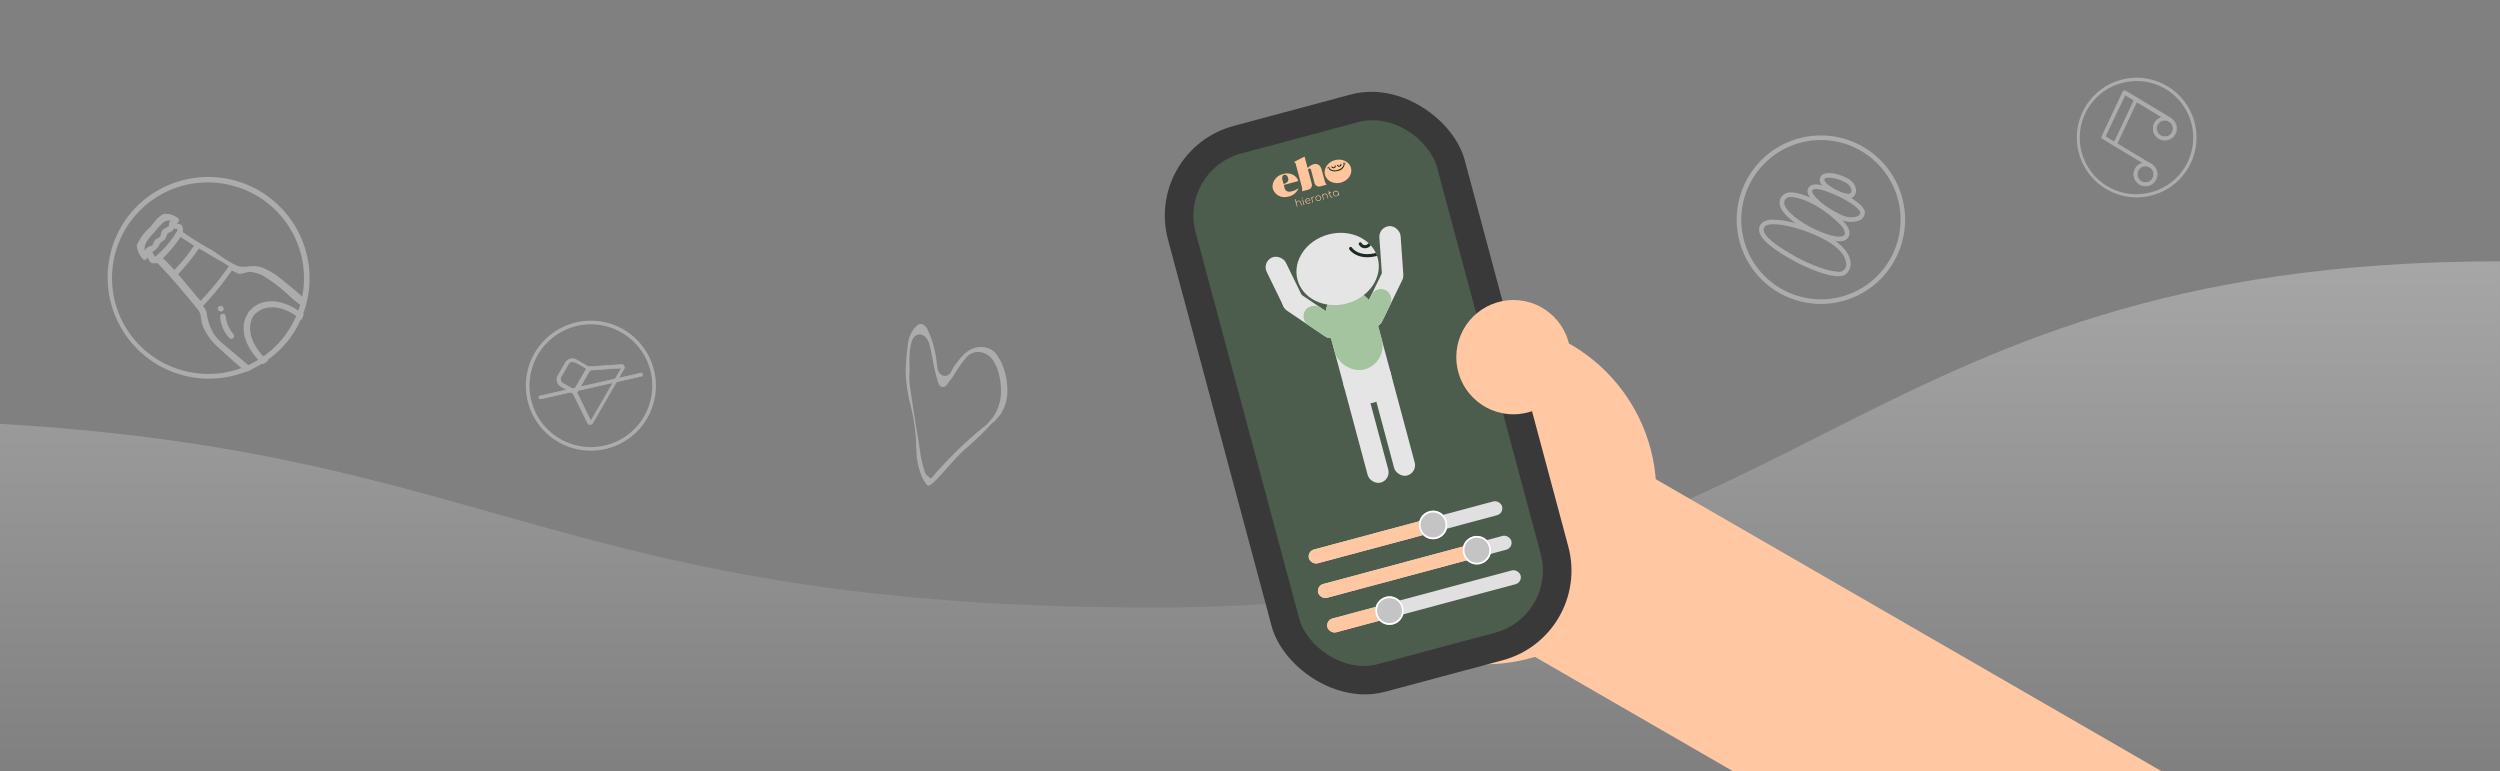
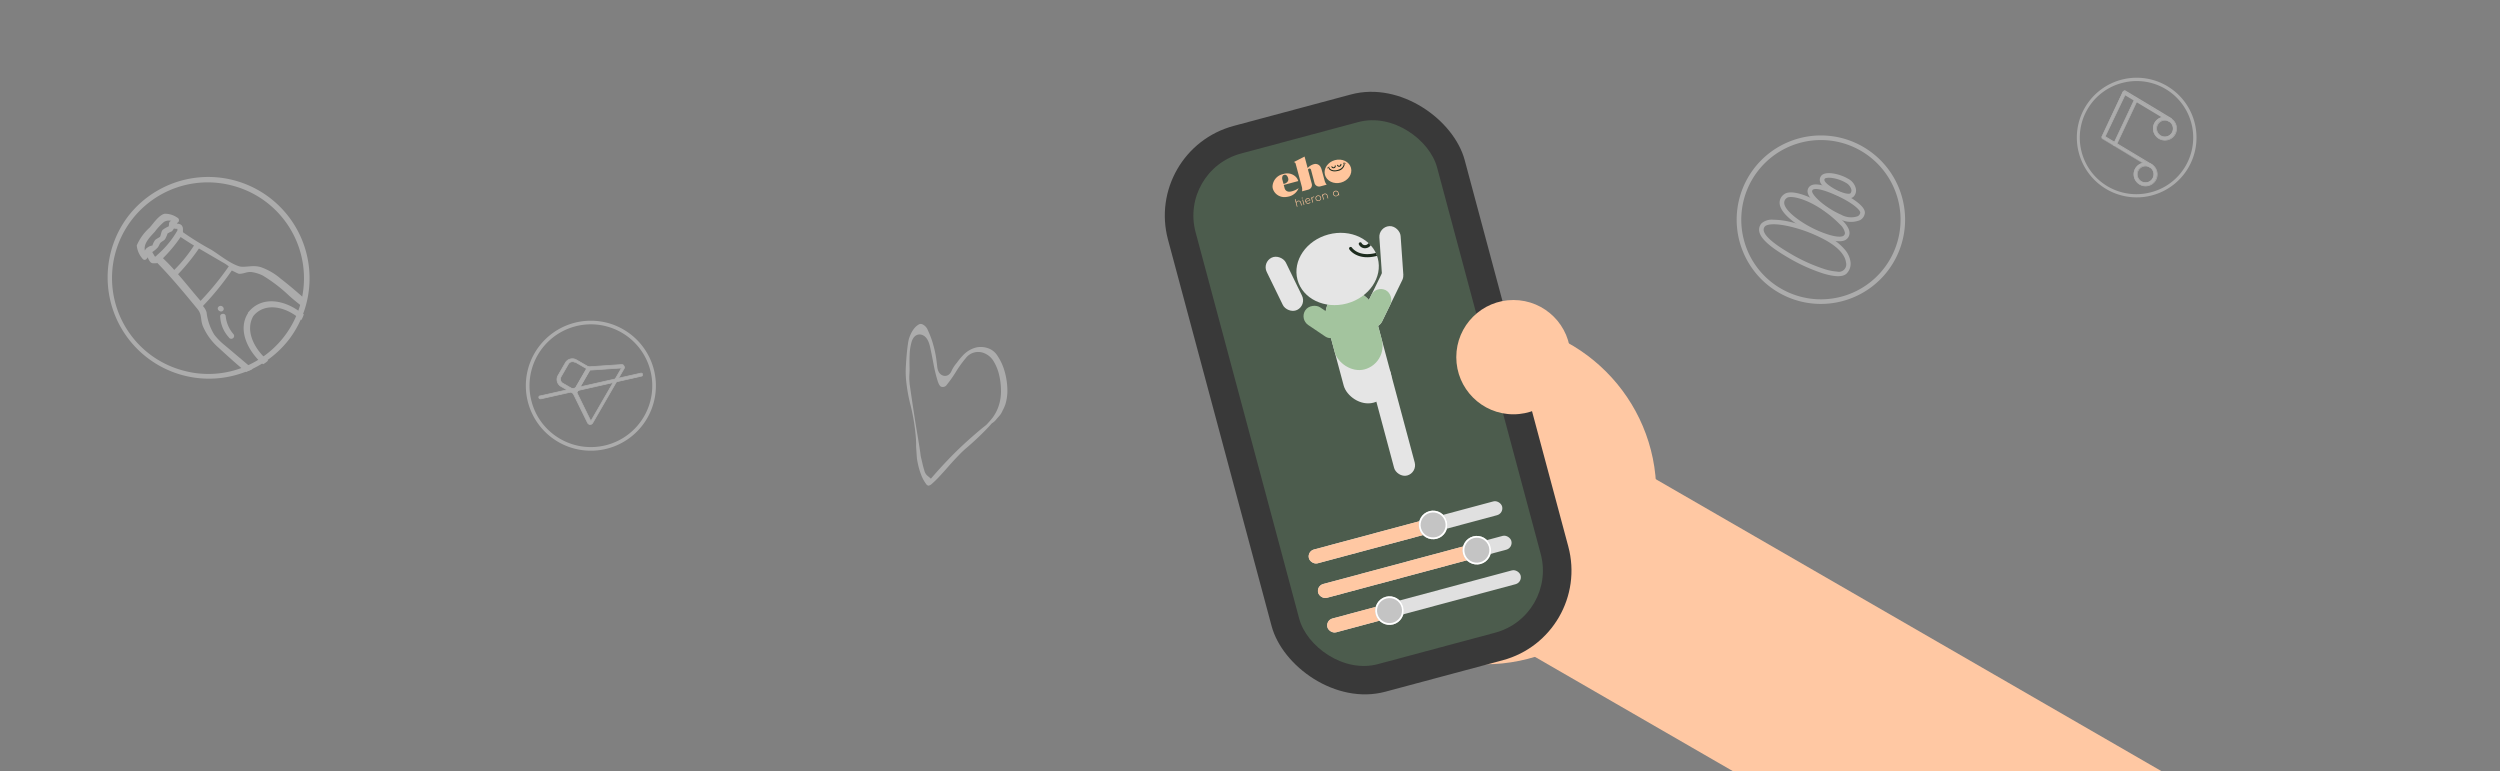
<svg xmlns="http://www.w3.org/2000/svg" width="350" height="108" viewBox="0 0 350 108">
  <rect x="0" y="0" width="350" height="108" fill="#808080" stroke="none" />
  <defs>
    <linearGradient id="linear-gradient" x1="0.5" x2="0.5" y2="1" gradientUnits="objectBoundingBox">
      <stop offset="0" stop-color="#fff" stop-opacity="0.302" />
      <stop offset="1" stop-color="#fff" stop-opacity="0" />
    </linearGradient>
    <clipPath id="clip-path">
      <rect id="Rectangle_293" data-name="Rectangle 293" width="350" height="108" transform="translate(39 738)" fill="none" stroke="#707070" stroke-width="1" />
    </clipPath>
  </defs>
  <g id="Group_450" data-name="Group 450" transform="translate(-39 -738)">
-     <path id="Path_653" data-name="Path 653" d="M350,610.419v71.413H0V633.176c69.472,3.983,78.687,25.718,161.7,25.718C253.053,658.894,256.777,610.419,350,610.419Z" transform="translate(38.997 164.168)" fill="url(#linear-gradient)" />
    <g id="drink-icon" transform="translate(48.789 771.76) rotate(-30)" opacity="0.345">
      <g id="Ellipse_16">
        <path id="Path_654" data-name="Path 654" d="M28.365,14.182A14,14,0,0,1,24.583,23.8l-.236.236c-.158.158-.236.315-.394.394l-.236.236c-.158.158-.394.315-.552.473s-.315.236-.473.394c-.079.079-.158.158-.236.158-.158.158-.394.236-.552.394a14.729,14.729,0,0,1-6.3,2.206h-.079a2.956,2.956,0,0,0-.788.079H13.158a2.181,2.181,0,0,1-.709-.079h-.315a13.873,13.873,0,0,1-6.54-2.758A14.63,14.63,0,0,1,3.309,23.4,14.646,14.646,0,0,1,0,14.182a14.183,14.183,0,0,1,28.365,0Z" fill="none" />
        <path id="Ellipse_67" data-name="Ellipse 67" d="M13.683-.5A14.186,14.186,0,0,1,19.2,26.75,14.186,14.186,0,0,1,8.162.615,14.094,14.094,0,0,1,13.683-.5Zm0,27.577A13.395,13.395,0,0,0,23.154,4.211,13.395,13.395,0,1,0,4.211,23.154,13.307,13.307,0,0,0,13.683,27.077Z" transform="translate(0.5 0.5)" fill="#fff" />
      </g>
      <g id="Group_433" data-name="Group 433" transform="translate(7.52 3.257)">
        <path id="Path_655" data-name="Path 655" d="M26.45,24.278c-.473-1.418-.946-2.758-1.5-4.1a8.674,8.674,0,0,0-1.576-2.758c-.788-.867-1.891-1.024-2.521-1.576-.946-.945-1.655-2.836-2.285-4.018a41.02,41.02,0,0,1-2.206-4.1c.079-.236.315-.473.315-.709.079-.394-.236-.63-.473-.788.079,0,.158-.079.315-.079a.413.413,0,0,0,.158-.63,2.953,2.953,0,0,0-1.261-1.339c-.788-.236-2.049.394-2.758.63A7.127,7.127,0,0,0,9.825,6.077a3.272,3.272,0,0,0-.236,1.97.409.409,0,0,0,.158.315.352.352,0,0,0,.394,0h0c.079,0,.079-.079.158-.079,0,.394-.079.788.158,1.024a1.722,1.722,0,0,0,.394.236.289.289,0,0,0,.236.079h0c.709,2.758,1.182,5.594,1.655,8.431.158,1.024-.394,1.418-.552,2.443a8.407,8.407,0,0,0,.394,3.7c.473,1.5.946,2.994,1.5,4.491.079.158.079.236.158.394.236,0,.473.079.709.079h.315c-.079-.158-.079-.236-.158-.394-.552-1.5-1.1-3.073-1.655-4.57a8.311,8.311,0,0,1-.473-1.891,7.627,7.627,0,0,1,.63-3.23,2.249,2.249,0,0,0,0-1.024,39.117,39.117,0,0,0,5.988-2.285l.473.709c.079.079.079.158.236.236.552.315,1.024.236,1.576.63a5.185,5.185,0,0,1,1.1,1.182,21.344,21.344,0,0,1,1.733,4.1c.236.788.552,1.576.867,2.364.079.158.079.315.158.394l.394-.394.236-.236C26.528,24.514,26.528,24.435,26.45,24.278ZM10.849,7.1c-.158,0-.236.079-.394.158.315-.945,1.5-1.261,2.521-1.576a7.96,7.96,0,0,1,1.812-.552,1.3,1.3,0,0,1,.946.394.346.346,0,0,0-.394.079c-.079.079-.158.236-.236.315L15.025,6a3.8,3.8,0,0,0-.946,0c-.315.079-.63.552-.788.63-.079.079-.63,0-.867.079a2.75,2.75,0,0,0-.709.473A1.485,1.485,0,0,0,10.849,7.1Zm.394,1.576h0V7.968a4.717,4.717,0,0,0,.946-.158c.394-.158.473-.315.709-.394.315-.079.63,0,.867-.158a4.371,4.371,0,0,0,.63-.473h.315c.158,0,.394.079.473,0,.158-.079.236-.079.315-.158.158.079.236.236.394.236h0v.079c0,.079-.079.079-.079.158h0a13.158,13.158,0,0,1-4.255,1.576C11.4,8.756,11.322,8.756,11.243,8.677Zm.867.788a20.031,20.031,0,0,0,3.624-1.339c.315.63.63,1.261,1.024,1.97a19.98,19.98,0,0,1-4.1,1.576A22.564,22.564,0,0,0,12.11,9.465Zm1.576,7.8c-.315-1.576-.552-3.23-.867-4.806A28.86,28.86,0,0,0,17.152,10.8l1.891,3.309a5.246,5.246,0,0,1,.473.945A40.209,40.209,0,0,1,13.685,17.265Z" transform="translate(-9.544 -4.134)" fill="#fff" />
        <path id="Path_656" data-name="Path 656" d="M26.852,30.423c-1.1-2.679-3.546-4.806-6.382-3.7a.077.077,0,0,0-.079.079h0c-2.285,1.182-2.679,4.176-1.891,6.855.079.158.079.236.158.394a2.956,2.956,0,0,0,.788-.079h.079c-.079-.158-.079-.236-.158-.394-.709-2.285-.473-4.964,1.5-6.067,2.364-.867,4.491,1.1,5.358,3.467.079.158.079.236.158.394.079-.079.158-.079.236-.158a2.089,2.089,0,0,0,.473-.394A.72.72,0,0,1,26.852,30.423Z" transform="translate(-11.365 -8.861)" fill="#fff" />
        <path id="Path_657" data-name="Path 657" d="M16.659,27.931a4.459,4.459,0,0,1,.315-2.679c.236-.473-.552-.788-.709-.315a4.618,4.618,0,0,0-.394,3.073A.4.4,0,1,0,16.659,27.931Z" transform="translate(-10.863 -8.496)" fill="#fff" />
        <path id="Path_658" data-name="Path 658" d="M17.252,24.082c.473-.158.236-.945-.315-.788C16.464,23.452,16.779,24.24,17.252,24.082Z" transform="translate(-11.063 -8.193)" fill="#fff" />
      </g>
    </g>
    <g id="mute-icon" transform="translate(118.395 779.573) rotate(30)" opacity="0.345">
      <g id="Ellipse_16-2" data-name="Ellipse_16">
        <path id="Path_664" data-name="Path 664" d="M18.194,9.1a8.981,8.981,0,0,1-2.426,6.166l-.152.152c-.1.1-.152.2-.253.253l-.152.152c-.1.1-.253.2-.354.3s-.2.152-.3.253c-.051.051-.1.1-.152.1-.1.1-.253.152-.354.253a9.448,9.448,0,0,1-4.043,1.415H9.956a1.9,1.9,0,0,0-.505.051H8.44a1.4,1.4,0,0,1-.455-.051h-.2a8.9,8.9,0,0,1-4.195-1.769A9.384,9.384,0,0,1,2.123,15.01,9.4,9.4,0,0,1,0,9.1a9.1,9.1,0,0,1,18.194,0Z" fill="none" />
        <path id="Ellipse_69" data-name="Ellipse 69" d="M8.6-.5A9.094,9.094,0,0,1,15.03,15.03,9.1,9.1,0,1,1,5.056.215,9.041,9.041,0,0,1,8.6-.5Zm0,17.689A8.592,8.592,0,0,0,14.673,2.522,8.592,8.592,0,1,0,2.522,14.673,8.536,8.536,0,0,0,8.6,17.189Z" transform="translate(0.5 0.5)" fill="#fff" />
      </g>
      <g id="Group_437" data-name="Group 437" transform="translate(3.513 3.967)">
        <g id="Group_434" data-name="Group 434" transform="translate(0.834 2.957)">
          <path id="Path_665" data-name="Path 665" d="M11.935,18.1H9.812A1.122,1.122,0,0,1,8.7,16.984V14.912A1.122,1.122,0,0,1,9.812,13.8h2.123a.217.217,0,0,1,.2.2v3.892C12.187,17.995,12.086,18.1,11.935,18.1ZM9.812,14.2a.669.669,0,0,0-.657.657v2.072a.669.669,0,0,0,.657.657h1.921V14.154H9.812Z" transform="translate(-8.649 -13.749)" fill="#fff" />
          <path id="Path_665_-_Outline" data-name="Path 665 - Outline" d="M11.885,18.1H9.762A1.178,1.178,0,0,1,8.6,16.935V14.862A1.178,1.178,0,0,1,9.762,13.7h2.123a.266.266,0,0,1,.253.253v3.881a.163.163,0,0,1-.012.15A.279.279,0,0,1,11.885,18.1ZM9.762,13.8A1.076,1.076,0,0,0,8.7,14.862v2.072A1.076,1.076,0,0,0,9.762,18h2.123a.182.182,0,0,0,.155-.065.062.062,0,0,0,0-.064l-.005-.011v-3.9a.167.167,0,0,0-.152-.152Zm1.971,3.791H9.762a.717.717,0,0,1-.708-.708V14.812a.718.718,0,0,1,.657-.706v-.052h2.022ZM9.762,14.205a.622.622,0,0,0-.606.606v2.072a.622.622,0,0,0,.606.606h1.87V14.155H9.813v.051Z" transform="translate(-8.6 -13.7)" fill="#fff" />
        </g>
        <g id="Group_435" data-name="Group 435" transform="translate(3.816 0.303)">
          <path id="Path_666" data-name="Path 666" d="M18.795,18.127a.456.456,0,0,1-.253-.051L14.7,15.5a.263.263,0,0,1-.1-.2V11.406a.383.383,0,0,1,.1-.2l3.841-2.578a.306.306,0,0,1,.4,0,.338.338,0,0,1,.2.354v8.743a.425.425,0,0,1-.2.354A.221.221,0,0,1,18.795,18.127Zm-3.689-2.982,3.689,2.476V9.03l-3.689,2.476v3.639Z" transform="translate(-14.549 -8.499)" fill="#fff" />
          <path id="Path_666_-_Outline" data-name="Path 666 - Outline" d="M18.745,18.128a.506.506,0,0,1-.275-.056l-.006,0-3.849-2.584a.313.313,0,0,1-.116-.238V11.356a.428.428,0,0,1,.116-.238l.008-.006,3.841-2.578a.457.457,0,0,1,.249-.084.3.3,0,0,1,.21.082.383.383,0,0,1,.226.4v8.743a.476.476,0,0,1-.224.4A.278.278,0,0,1,18.745,18.128Zm-.227-.145a.407.407,0,0,0,.227.044.175.175,0,0,0,.116-.036l.005-.005.007,0a.376.376,0,0,0,.174-.309V8.93a.3.3,0,0,0-.168-.306l-.011,0-.008-.008a.2.2,0,0,0-.147-.061.357.357,0,0,0-.193.067l-3.837,2.575a.342.342,0,0,0-.083.163v3.892a.21.21,0,0,0,.083.163Zm.278-.316-3.791-2.544V11.43L18.8,8.886Zm-3.689-2.6,3.588,2.409v-8.4l-3.588,2.409Z" transform="translate(-14.5 -8.45)" fill="#fff" />
        </g>
        <g id="Group_436" data-name="Group 436">
          <path id="Path_667" data-name="Path 667" d="M7.277,18.184a.186.186,0,0,1-.152-.051c-.1-.1-.1-.253,0-.3l10.613-9.8c.1-.1.253-.1.3,0,.1.1.1.253,0,.3l-10.613,9.8C7.379,18.134,7.328,18.184,7.277,18.184Z" transform="translate(-6.999 -7.899)" fill="#fff" />
          <path id="Path_667_-_Outline" data-name="Path 667 - Outline" d="M7.228,18.185a.234.234,0,0,1-.187-.065.289.289,0,0,1-.088-.243.186.186,0,0,1,.094-.137l10.609-9.8a.3.3,0,0,1,.2-.089.193.193,0,0,1,.174.1.288.288,0,0,1,.082.238.186.186,0,0,1-.094.137L7.4,18.135H7.38a.153.153,0,0,0-.053.02A.221.221,0,0,1,7.228,18.185ZM17.86,7.951a.2.2,0,0,0-.135.061L7.105,17.823l-.006,0a.087.087,0,0,0-.046.067.187.187,0,0,0,.059.156.138.138,0,0,0,.116.036.153.153,0,0,0,.053-.02.271.271,0,0,1,.077-.029l10.606-9.8.006,0a.087.087,0,0,0,.046-.067.187.187,0,0,0-.059-.156l-.006-.006,0-.007A.093.093,0,0,0,17.86,7.951Z" transform="translate(-6.95 -7.85)" fill="#fff" />
        </g>
      </g>
    </g>
    <g id="relax-icon" transform="translate(289.613 752.65) rotate(30)" opacity="0.345">
      <g id="Ellipse_51" transform="translate(0 0)">
        <ellipse id="Ellipse_70" data-name="Ellipse 70" cx="11.603" cy="11.603" rx="11.603" ry="11.603" transform="translate(0.188 0.188)" fill="none" />
        <path id="Ellipse_71" data-name="Ellipse 71" d="M11.291-.5a11.794,11.794,0,0,1,4.59,22.655A11.794,11.794,0,0,1,6.7.427,11.718,11.718,0,0,1,11.291-.5Zm0,22.939A11.148,11.148,0,0,0,19.174,3.408,11.148,11.148,0,1,0,3.408,19.174,11.075,11.075,0,0,0,11.291,22.439Z" transform="translate(0.5 0.5)" fill="#fff" />
      </g>
      <g id="Group_438" data-name="Group 438" transform="translate(4.82 4.922)">
        <path id="Path_668" data-name="Path 668" d="M27.267,50a8.019,8.019,0,0,1,2.793.43,3.367,3.367,0,0,1,1.56,1.086,1.942,1.942,0,0,1,.347,1.717c-.2.68-1.162,1.225-2.857,1.619a24.046,24.046,0,0,1-5.169.527c-3.108,0-4.862-.37-5.521-1.165a1.315,1.315,0,0,1-.277-1.132l0-.011A2.2,2.2,0,0,1,19.3,51.83a10.764,10.764,0,0,1,2.234-.934A20.571,20.571,0,0,1,27.267,50Zm-3.326,4.737a23.381,23.381,0,0,0,5.023-.511,7.574,7.574,0,0,0,1.708-.576,1.034,1.034,0,0,0,.433-1.749c-.351-.47-1.316-1.258-3.838-1.258a19.891,19.891,0,0,0-5.547.867c-2.025.626-2.852,1.3-2.947,1.7a.68.68,0,0,0,.141.6C19.428,54.423,21.119,54.737,23.941,54.737Z" transform="translate(-18.115 -41.617)" fill="#fff" />
        <path id="Path_669" data-name="Path 669" d="M25.342,41.106a14.4,14.4,0,0,1-1.71-.1c-1.682-.2-2.736-.659-3.134-1.357a1.458,1.458,0,0,1-.024-1.352c.429-1,2.726-1.46,4.68-1.46a13.779,13.779,0,0,1,1.64.1c2.521.3,3.845.756,4.292,1.469a1.107,1.107,0,0,1,.1.977c-.182.545-.907.984-2.155,1.3A15.686,15.686,0,0,1,25.342,41.106Zm-.187-3.623c-2.372,0-3.9.622-4.09,1.071l0,0a.822.822,0,0,0-.007.776c.2.351.823.817,2.652,1.037a13.758,13.758,0,0,0,1.634.092,15.018,15.018,0,0,0,3.53-.4c1.136-.289,1.626-.647,1.7-.884a.463.463,0,0,0-.034-.429,2.092,2.092,0,0,0-1.188-.672,15.32,15.32,0,0,0-2.636-.5A13.134,13.134,0,0,0,25.155,37.483Z" transform="translate(-19.734 -31.959)" fill="#fff" />
        <path id="Path_670" data-name="Path 670" d="M34.84,29.889h0c-1.4,0-4.152-.283-4.52-1.355l0-.006a.916.916,0,0,1,.094-.8c.362-.566,1.392-.925,3.34-1.162a17.032,17.032,0,0,1,2-.124c1.251,0,2.81.157,3.125.9a1.309,1.309,0,0,1-.1,1.173,3.367,3.367,0,0,1-2.61,1.294A11.065,11.065,0,0,1,34.84,29.889Zm-3.912-1.561c.135.375,1.721.919,3.911.919h0a10.423,10.423,0,0,0,1.253-.071,2.836,2.836,0,0,0,2.131-.978.665.665,0,0,0,.06-.6c-.087-.205-.833-.511-2.533-.511a16.377,16.377,0,0,0-1.922.119c-2.079.253-2.711.613-2.875.871A.271.271,0,0,0,30.929,28.327Z" transform="translate(-27.033 -24.328)" fill="#fff" />
        <path id="Path_671" data-name="Path 671" d="M36.24,18.5h.086a2.085,2.085,0,0,1,1.686.684,1.26,1.26,0,0,1,.274,1.024c-.061.376-.42.668-1.068.87a6.55,6.55,0,0,1-2,.247c-1.146-.023-1.8-.2-2.126-.571a.9.9,0,0,1-.209-.72C33,19.108,34.981,18.5,36.24,18.5Zm-.868,2.184a5.864,5.864,0,0,0,1.655-.22c.452-.141.616-.3.625-.36l0-.015a.628.628,0,0,0-.143-.5,1.547,1.547,0,0,0-1.2-.443H36.24a5.273,5.273,0,0,0-1.853.368c-.6.241-.849.5-.862.6a.254.254,0,0,0,.056.22c.128.147.519.328,1.654.351Z" transform="translate(-28.95 -18.497)" fill="#fff" />
      </g>
    </g>
    <g id="sound-icon" transform="translate(326.641 760.127) rotate(-59)" opacity="0.345">
      <g id="Ellipse_16-3" data-name="Ellipse_16">
        <path id="Path_672" data-name="Path 672" d="M16.755,8.377a8.271,8.271,0,0,1-2.234,5.678l-.14.14c-.093.093-.14.186-.233.233l-.14.14c-.093.093-.233.186-.326.279s-.186.14-.279.233c-.047.047-.093.093-.14.093-.093.093-.233.14-.326.233a8.7,8.7,0,0,1-3.723,1.3H9.169a1.746,1.746,0,0,0-.465.047H7.772a1.289,1.289,0,0,1-.419-.047H7.167A8.2,8.2,0,0,1,3.3,15.079a8.642,8.642,0,0,1-1.35-1.257A8.651,8.651,0,0,1,0,8.377a8.377,8.377,0,0,1,16.755,0Z" fill="none" />
        <path id="Ellipse_72" data-name="Ellipse 72" d="M7.877-.5A8.375,8.375,0,0,1,13.8,13.8,8.377,8.377,0,1,1,4.616.158,8.325,8.325,0,0,1,7.877-.5Zm0,16.289A7.912,7.912,0,0,0,13.472,2.283,7.912,7.912,0,1,0,2.283,13.472,7.86,7.86,0,0,0,7.877,15.789Z" transform="translate(0.5 0.5)" fill="#fff" />
      </g>
      <g id="Group_447" data-name="Group 447" transform="translate(2.932 3.398)">
        <g id="Group_440" data-name="Group 440" transform="translate(0 7.028)">
          <g id="Group_439" data-name="Group 439">
            <path id="Path_673" data-name="Path 673" d="M8.029,25.658A1.619,1.619,0,0,1,6.4,24.029a1.629,1.629,0,0,1,3.258,0A1.619,1.619,0,0,1,8.029,25.658Zm0-2.792a1.164,1.164,0,1,0,1.164,1.164A1.152,1.152,0,0,0,8.029,22.865Z" transform="translate(-6.353 -22.4)" fill="#fff" />
            <path id="Path_674" data-name="Path 674" d="M7.975,22.493a1.6,1.6,0,0,1,1.582,1.582,1.569,1.569,0,0,1-1.582,1.582,1.6,1.6,0,0,1-1.582-1.582,1.569,1.569,0,0,1,1.582-1.582m0,2.792a1.21,1.21,0,1,0-1.21-1.21,1.173,1.173,0,0,0,1.21,1.21m0-2.886a1.675,1.675,0,1,0,1.675,1.675A1.731,1.731,0,0,0,7.975,22.4Zm0,2.792a1.117,1.117,0,1,1,1.117-1.117,1.133,1.133,0,0,1-1.117,1.117Z" transform="translate(-6.3 -22.4)" fill="#fff" />
          </g>
        </g>
        <g id="Group_442" data-name="Group 442" transform="translate(6.888 6.05)">
          <g id="Group_441" data-name="Group 441">
            <path id="Path_675" data-name="Path 675" d="M22.829,23.558A1.619,1.619,0,0,1,21.2,21.929a1.629,1.629,0,0,1,3.258,0A1.619,1.619,0,0,1,22.829,23.558Zm0-2.792a1.164,1.164,0,1,0,1.164,1.164A1.152,1.152,0,0,0,22.829,20.765Z" transform="translate(-21.153 -20.3)" fill="#fff" />
            <path id="Path_676" data-name="Path 676" d="M22.775,20.393a1.582,1.582,0,1,1-1.582,1.582,1.569,1.569,0,0,1,1.582-1.582m0,2.792a1.21,1.21,0,1,0-1.21-1.21,1.173,1.173,0,0,0,1.21,1.21m0-2.886a1.675,1.675,0,1,0,1.675,1.675A1.7,1.7,0,0,0,22.775,20.3Zm0,2.792a1.117,1.117,0,1,1,1.117-1.117,1.133,1.133,0,0,1-1.117,1.117Z" transform="translate(-21.1 -20.3)" fill="#fff" />
          </g>
        </g>
        <g id="Group_444" data-name="Group 444" transform="translate(2.792)">
          <g id="Group_443" data-name="Group 443">
            <path id="Path_677" data-name="Path 677" d="M12.633,16.189a.22.22,0,0,1-.233-.233V8.231A.309.309,0,0,1,12.586,8l6.888-.7c.093,0,.14,0,.14.047.047.047.093.093.093.14v7.447a.233.233,0,1,1-.465,0V7.812l-6.423.605v7.54A.213.213,0,0,1,12.633,16.189Z" transform="translate(-12.353 -7.3)" fill="#fff" />
            <path id="Path_678" data-name="Path 678" d="M19.467,7.393c.047,0,.093,0,.093.047a.171.171,0,0,1,.047.14v7.447a.186.186,0,0,1-.372,0V7.765l-6.516.605v7.586a.186.186,0,1,1-.372,0V8.231c0-.093.047-.14.14-.186l6.981-.652h0m0-.093h0L12.533,8a.261.261,0,0,0-.233.279V16a.279.279,0,0,0,.558,0V8.464l6.376-.605v7.121a.279.279,0,1,0,.558,0V7.533a.242.242,0,0,0-.093-.186.947.947,0,0,1-.233-.047Z" transform="translate(-12.3 -7.3)" fill="#fff" />
          </g>
        </g>
        <g id="Group_446" data-name="Group 446" transform="translate(2.839 1.908)">
          <g id="Group_445" data-name="Group 445">
            <path id="Path_679" data-name="Path 679" d="M12.633,12.617a.309.309,0,0,1-.233-.186.213.213,0,0,1,.186-.233l6.888-.7a.211.211,0,1,1,.047.419Z" transform="translate(-12.4 -11.453)" fill="#fff" />
            <path id="Path_680" data-name="Path 680" d="M19.521,11.493c.093,0,.14.047.186.14,0,.093-.047.186-.14.186l-6.888.7h0c-.093,0-.14-.047-.186-.14,0-.093.047-.186.14-.186l6.888-.7h0m0-.093h0l-6.888.7a.257.257,0,0,0,.047.512h0l6.888-.7a.261.261,0,0,0,.233-.279.3.3,0,0,0-.279-.233Z" transform="translate(-12.4 -11.4)" fill="#fff" />
          </g>
        </g>
      </g>
    </g>
    <path id="Subtraction_11" data-name="Subtraction 11" d="M-10894.432-3900.636a.648.648,0,0,1-.357-.169,5.189,5.189,0,0,1-.984-.98,9.933,9.933,0,0,1-.832-1.241c-.211-.376-.355-.659-.432-.838l-.02-.052c-.027-.07-.053-.137-.078-.2l-.031-.083c-.035-.092-.068-.179-.1-.262l-.207-.543a6.313,6.313,0,0,1-.219-.63c-.045-.151-.092-.293-.143-.435l-.008-.021-.012-.028,0-.012a.135.135,0,0,0-.012-.024l-.008-.023-.006-.013a.03.03,0,0,1,0-.013l-.025-.075a27.639,27.639,0,0,0-2.123-4.37,22.865,22.865,0,0,1-1.687-3.319l-.01-.026-.006-.011c-.033-.085-.062-.158-.088-.226l0-.007a11.525,11.525,0,0,1-.459-1.5v-.007c-.141-.555-.258-1.071-.371-1.624-.1-.472-.186-.936-.252-1.377a6.4,6.4,0,0,1-.084-.764,6.37,6.37,0,0,1,.061-.766,3.62,3.62,0,0,1,.234-.867,2.215,2.215,0,0,1,.443-.691.551.551,0,0,1,.447-.167,1.455,1.455,0,0,1,1.006.581,12.136,12.136,0,0,1,1.3,1.7,14.259,14.259,0,0,1,.98,1.756c.318.688.4.884.418.928l.018.042c.342.839.836,1.015,1.189,1.015.4,0,.891-.283.938-1.081a4.9,4.9,0,0,1,.35-1.166l.01-.028a10.326,10.326,0,0,1,.461-1.133,4.2,4.2,0,0,1,.684-1.041l.006,0a3.376,3.376,0,0,1,.99-.764,3.149,3.149,0,0,1,1.424-.294,2.505,2.505,0,0,1,1.6.635,7.582,7.582,0,0,1,1.58,1.772,10.029,10.029,0,0,1,1.109,2.3,6.539,6.539,0,0,1,.35,2.13,5.9,5.9,0,0,1-.125.963l0,.021-.006.03,0,.019,0,.013-.006.027c0,.017-.006.035-.008.054l-.012.052c-.006.035-.012.07-.018.1a2.754,2.754,0,0,1-.246.666l0,.009-.02.045c-.066.137-.119.255-.162.362a2.155,2.155,0,0,1-.359.618l-.07.08-.043.094c-.287.627-.611,1.265-.961,1.9-.412.748-.832,1.467-1.254,2.136a14.378,14.378,0,0,0-.865,1.5c-.328.637-.646,1.3-.969,2.019-.268.6-.535,1.17-.8,1.706a13.045,13.045,0,0,1-.668,1.215.939.939,0,0,1-.35.364A.252.252,0,0,1-10894.432-3900.636Zm-7.006-19.93c-.488,0-1.059.351-1.059,1.34a7.18,7.18,0,0,0,.26,1.817c.16.611.34,1.2.529,1.76.094.266.16.543.215.766l.006.024.014.06c.055.218.111.443.189.671.045.131.1.265.178.466l.016.035c.021.053.039.1.059.155l.008.021.02.042c1.236,2.627,2.223,4.681,2.938,6.1,1.057,2.121,1.289,2.628,1.338,2.748a3.944,3.944,0,0,0,.3.583l.119.2c.023.04.047.08.07.122l.059.1.035.061.027.046c.035.062.07.124.107.185.158.273.309.509.457.722a1.454,1.454,0,0,0,.566.571l.67.289.293-.661c.355-.793.744-1.612,1.156-2.433.447-.9.943-1.825,1.473-2.739s1.1-1.835,1.66-2.7c.182-.279.371-.559.58-.856l.039-.049.027-.059a12.661,12.661,0,0,0,.535-1.189,5.9,5.9,0,0,0,.332-2.106,6.517,6.517,0,0,0-.338-1.927,9.832,9.832,0,0,0-.863-1.949,6.581,6.581,0,0,0-1.266-1.579,2.726,2.726,0,0,0-1.818-.743,2.175,2.175,0,0,0-2.072,1.424,15.528,15.528,0,0,0-.764,2.254,17.068,17.068,0,0,1-.674,2.059.676.676,0,0,1-.7.522c-.129,0-.383-.168-.707-.639a20.11,20.11,0,0,1-1.219-2.052c-.486-.927-.844-1.588-1.158-2.144S-10900.639-3920.566-10901.437-3920.566Z" transform="translate(9446.873 7721.398) rotate(17)" fill="#fff" opacity="0.345" />
    <g id="Mask_Group_6" data-name="Mask Group 6" clip-path="url(#clip-path)">
      <g id="Group_415" data-name="Group 415" transform="translate(15.012 6)">
        <rect id="Rectangle_297" data-name="Rectangle 297" width="105" height="30" transform="translate(250.699 796.144) rotate(30)" fill="#ffc8a3" />
        <g id="Group_414" data-name="Group 414" transform="translate(3.868 9.002)">
          <circle id="Ellipse_63" data-name="Ellipse 63" cx="24" cy="24" r="24" transform="translate(204 768)" fill="#ffc8a3" />
          <g id="Group_413" data-name="Group 413" transform="matrix(0.966, -0.259, 0.259, 0.966, -166.534, 27.68)">
            <rect id="Rectangle_295" data-name="Rectangle 295" width="43" height="82" rx="13" transform="translate(149.455 781.596)" fill="#393939" />
            <rect id="Rectangle_296" data-name="Rectangle 296" width="35" height="74" rx="9" transform="translate(153.455 785.596)" fill="#4c5c4d" />
          </g>
          <circle id="Ellipse_64" data-name="Ellipse 64" cx="8" cy="8" r="8" transform="translate(224 765)" fill="#ffc8a3" />
          <g id="Group_416" data-name="Group 416" transform="matrix(0.966, -0.259, 0.259, 0.966, 14.685, 544.982)">
            <rect id="Rectangle_166" data-name="Rectangle 166" width="2.982" height="9.478" rx="1.491" transform="matrix(-0.755, -0.656, 0.656, -0.755, 133.394, 268.024)" fill="#e5e5e5" />
-             <rect id="Rectangle_169" data-name="Rectangle 169" width="2.982" height="9.478" rx="1.491" transform="translate(120.926 260.871) rotate(-41)" fill="#e5e5e5" />
            <rect id="Rectangle_165" data-name="Rectangle 165" width="2.982" height="8.142" rx="1.491" transform="translate(138.704 262.543) rotate(-169)" fill="#e5e5e5" />
            <rect id="Rectangle_170" data-name="Rectangle 170" width="2.982" height="8.142" rx="1.491" transform="translate(120.281 254.551) rotate(-11)" fill="#e5e5e5" />
            <rect id="Rectangle_162" data-name="Rectangle 162" width="6.816" height="16.187" rx="3.408" transform="translate(126.854 261.379)" fill="#e5e5e5" />
-             <rect id="Rectangle_167" data-name="Rectangle 167" width="2.982" height="16.059" rx="1.491" transform="translate(126.854 272.575)" fill="#e5e5e5" />
            <rect id="Rectangle_168" data-name="Rectangle 168" width="2.982" height="16.059" rx="1.491" transform="translate(130.687 272.575)" fill="#e5e5e5" />
            <rect id="Rectangle_298" data-name="Rectangle 298" width="6.816" height="11.361" rx="3.408" transform="translate(126.853 261.379)" fill="#a3c49e" />
            <rect id="Rectangle_299" data-name="Rectangle 299" width="2.982" height="5.651" rx="1.491" transform="translate(133.393 268.024) rotate(-139)" fill="#a3c49e" />
            <rect id="Rectangle_300" data-name="Rectangle 300" width="2.982" height="5.897" rx="1.491" transform="translate(123.276 263.574) rotate(-41)" fill="#a3c49e" />
            <g id="Group_170" data-name="Group 170" transform="translate(124.443 253.189)">
              <ellipse id="Ellipse_26" data-name="Ellipse 26" cx="5.818" cy="5" rx="5.818" ry="5" transform="translate(0 0)" fill="#e5e5e5" />
              <path id="Intersection_1" data-name="Intersection 1" d="M.011.591A.218.218,0,0,1,.424.451C.447.518,1,2.015,3.465,2.043a4.338,4.338,0,0,1,.057.436C.675,2.474.037.668.011.591ZM1.475.256A.218.218,0,0,1,1.9.179a.514.514,0,0,0,.529.428.552.552,0,0,0,.4-.165q.12.19.221.389a1.011,1.011,0,0,1-.623.211A.944.944,0,0,1,1.475.256Z" transform="translate(8.101 2.177)" fill="#1d2c1e" stroke="rgba(0,0,0,0)" stroke-miterlimit="10" stroke-width="1" />
            </g>
          </g>
          <g id="Group_417" data-name="Group 417" transform="matrix(0.966, -0.259, 0.259, 0.966, -222.807, 76.709)">
            <g id="Group_416-2" data-name="Group 416">
              <rect id="Rectangle_301" data-name="Rectangle 301" width="28" height="2" rx="1" transform="translate(224 809)" fill="#e0e0e0" />
              <rect id="Rectangle_302" data-name="Rectangle 302" width="18" height="2" rx="1" transform="translate(224 809)" fill="#ffc8a3" />
              <g id="Ellipse_65" data-name="Ellipse 65" transform="translate(240 808)" fill="#c4c4c4" stroke="#fff" stroke-width="0.25">
                <circle cx="2" cy="2" r="2" stroke="none" />
                <circle cx="2" cy="2" r="1.875" fill="none" />
              </g>
            </g>
            <g id="Group_417-2" data-name="Group 417" transform="translate(0 5)">
              <rect id="Rectangle_301-2" data-name="Rectangle 301" width="28" height="2" rx="1" transform="translate(224 809)" fill="#e0e0e0" />
              <rect id="Rectangle_302-2" data-name="Rectangle 302" width="23" height="2" rx="1" transform="translate(224 809)" fill="#ffc8a3" />
              <g id="Ellipse_65-2" data-name="Ellipse 65" transform="translate(245 808)" fill="#c4c4c4" stroke="#fff" stroke-width="0.25">
                <circle cx="2" cy="2" r="2" stroke="none" />
                <circle cx="2" cy="2" r="1.875" fill="none" />
              </g>
            </g>
            <g id="Group_418" data-name="Group 418" transform="translate(0 10)">
              <rect id="Rectangle_301-3" data-name="Rectangle 301" width="28" height="2" rx="1" transform="translate(224 809)" fill="#e0e0e0" />
              <rect id="Rectangle_302-3" data-name="Rectangle 302" width="9" height="2" rx="1" transform="translate(224 809)" fill="#ffc8a3" />
              <g id="Ellipse_65-3" data-name="Ellipse 65" transform="translate(231 808)" fill="#c4c4c4" stroke="#fff" stroke-width="0.25">
                <circle cx="2" cy="2" r="2" stroke="none" />
                <circle cx="2" cy="2" r="1.875" fill="none" />
              </g>
            </g>
          </g>
          <g id="eho-logo-color" transform="matrix(0.966, -0.259, 0.259, 0.966, 197.491, 746.327)">
            <g id="Group_420" data-name="Group 420" transform="translate(2.59 5.418)">
              <path id="Path_637" data-name="Path 637" d="M68.835,143.264a.358.358,0,0,0-.182-.042.3.3,0,0,0-.163.042.253.253,0,0,0-.1.087v-.406a.053.053,0,0,0-.011-.034.041.041,0,0,0-.034-.011.05.05,0,0,0-.03.011.041.041,0,0,0-.011.034v1.012a.05.05,0,0,0,.011.03.037.037,0,0,0,.03.011.046.046,0,0,0,.034-.011.037.037,0,0,0,.011-.03v-.432a.179.179,0,0,1,.038-.114.243.243,0,0,1,.095-.08.327.327,0,0,1,.136-.03.283.283,0,0,1,.14.03.208.208,0,0,1,.1.091.273.273,0,0,1,.038.152v.379a.05.05,0,0,0,.011.03.037.037,0,0,0,.03.011.043.043,0,0,0,.03-.011.037.037,0,0,0,.011-.03v-.379a.389.389,0,0,0-.046-.2A.33.33,0,0,0,68.835,143.264Z" transform="translate(-68.3 -142.9)" fill="#ffc59c" />
              <path id="Path_638" data-name="Path 638" d="M94.642,151.7a.05.05,0,0,0-.03.011.041.041,0,0,0-.011.034v.686a.05.05,0,0,0,.011.03.037.037,0,0,0,.03.011.046.046,0,0,0,.034-.011.037.037,0,0,0,.011-.03v-.686a.053.053,0,0,0-.011-.034A.046.046,0,0,0,94.642,151.7Z" transform="translate(-93.603 -151.366)" fill="#ffc59c" />
              <path id="Path_639" data-name="Path 639" d="M94.064,143.9a.066.066,0,0,0-.046.015.072.072,0,0,0-.019.049.063.063,0,0,0,.019.046.07.07,0,0,0,.046.019.063.063,0,0,0,.045-.019.07.07,0,0,0,.019-.046.072.072,0,0,0-.019-.049A.093.093,0,0,0,94.064,143.9Z" transform="translate(-93.026 -143.862)" fill="#ffc59c" />
              <path id="Path_640" data-name="Path 640" d="M104.25,151.549a.332.332,0,0,0-.186-.049.363.363,0,0,0-.19.049.355.355,0,0,0-.129.14.45.45,0,0,0,0,.4.4.4,0,0,0,.137.14.381.381,0,0,0,.2.049.324.324,0,0,0,.14-.03.381.381,0,0,0,.118-.064.037.037,0,0,0,.011-.03c0-.015,0-.019-.015-.03s-.015-.008-.03-.008a.043.043,0,0,0-.03.011.211.211,0,0,1-.087.049.394.394,0,0,1-.11.019.274.274,0,0,1-.155-.042.27.27,0,0,1-.106-.11.405.405,0,0,1-.038-.136h.588a.05.05,0,0,0,.03-.011.037.037,0,0,0,.011-.03.409.409,0,0,0-.046-.2A.265.265,0,0,0,104.25,151.549Zm-.425.182a.308.308,0,0,1,.1-.11.267.267,0,0,1,.144-.042.242.242,0,0,1,.148.042.225.225,0,0,1,.095.11.388.388,0,0,1,.03.114h-.546A.265.265,0,0,1,103.825,151.731Z" transform="translate(-102.358 -151.174)" fill="#ffc59c" />
              <path id="Path_641" data-name="Path 641" d="M128.513,151.511a.283.283,0,0,0-.227.03.273.273,0,0,0-.1.1v-.087a.053.053,0,0,0-.011-.034.041.041,0,0,0-.034-.011.051.051,0,0,0-.03.011.041.041,0,0,0-.011.034v.686a.051.051,0,0,0,.011.03.037.037,0,0,0,.03.011.046.046,0,0,0,.034-.011.037.037,0,0,0,.011-.03v-.432a.2.2,0,0,1,.034-.118.231.231,0,0,1,.087-.083.277.277,0,0,1,.125-.03.217.217,0,0,1,.049,0,.063.063,0,0,0,.038,0c.011,0,.015-.011.019-.027A.044.044,0,0,0,128.513,151.511Z" transform="translate(-125.833 -151.174)" fill="#ffc59c" />
              <path id="Path_642" data-name="Path 642" d="M143.191,151.549a.434.434,0,0,0-.4,0,.414.414,0,0,0-.14.14.4.4,0,0,0-.049.2.4.4,0,0,0,.049.2.414.414,0,0,0,.14.14.434.434,0,0,0,.4,0,.414.414,0,0,0,.14-.14.4.4,0,0,0,.053-.2.363.363,0,0,0-.053-.2A.383.383,0,0,0,143.191,151.549Zm.068.5a.238.238,0,0,1-.11.11.311.311,0,0,1-.311,0,.339.339,0,0,1-.11-.11.286.286,0,0,1-.042-.159.306.306,0,0,1,.152-.269.311.311,0,0,1,.311,0,.338.338,0,0,1,.11.11.322.322,0,0,1,.042.159A.354.354,0,0,1,143.26,152.054Z" transform="translate(-139.783 -151.174)" fill="#ffc59c" />
              <path id="Path_643" data-name="Path 643" d="M169.935,151.442a.358.358,0,0,0-.182-.042.3.3,0,0,0-.163.042.253.253,0,0,0-.1.087v-.076a.053.053,0,0,0-.011-.034.041.041,0,0,0-.034-.011.05.05,0,0,0-.03.011.041.041,0,0,0-.011.034v.686a.05.05,0,0,0,.011.03.037.037,0,0,0,.03.011.053.053,0,0,0,.034-.011.037.037,0,0,0,.011-.03v-.432a.179.179,0,0,1,.038-.114.243.243,0,0,1,.095-.08.327.327,0,0,1,.137-.03.283.283,0,0,1,.14.03.208.208,0,0,1,.1.091.273.273,0,0,1,.038.152v.379a.05.05,0,0,0,.011.03.037.037,0,0,0,.03.011.05.05,0,0,0,.03-.011.037.037,0,0,0,.011-.03v-.379a.389.389,0,0,0-.045-.2A.443.443,0,0,0,169.935,151.442Z" transform="translate(-165.567 -151.078)" fill="#ffc59c" />
-               <path id="Path_644" data-name="Path 644" d="M192.755,145.84h-.034a.169.169,0,0,1-.133-.053.18.18,0,0,1-.049-.133v-.394h.186a.05.05,0,0,0,.03-.011.037.037,0,0,0,.011-.03.043.043,0,0,0-.011-.03.037.037,0,0,0-.03-.011h-.186v-.231a.053.053,0,0,0-.011-.034.046.046,0,0,0-.034-.011.043.043,0,0,0-.03.011c-.011.008-.011.015-.011.034v.231h-.11a.05.05,0,0,0-.03.011.037.037,0,0,0-.011.03.043.043,0,0,0,.011.03.037.037,0,0,0,.03.011h.11v.394a.285.285,0,0,0,.034.14.192.192,0,0,0,.095.095.252.252,0,0,0,.14.038h.034a.053.053,0,0,0,.034-.011.037.037,0,0,0,.011-.03.046.046,0,0,0-.011-.034C192.774,145.848,192.766,145.84,192.755,145.84Z" transform="translate(-187.598 -144.824)" fill="#ffc59c" />
              <path id="Path_645" data-name="Path 645" d="M210.1,151.549a.434.434,0,0,0-.4,0,.414.414,0,0,0-.14.14.4.4,0,0,0-.053.2.371.371,0,0,0,.053.2.414.414,0,0,0,.14.14.4.4,0,0,0,.2.049.36.36,0,0,0,.182-.046.364.364,0,0,0,.125-.114v.11a.05.05,0,0,0,.011.03.046.046,0,0,0,.034.011.05.05,0,0,0,.03-.011.037.037,0,0,0,.011-.03v-.341a.386.386,0,0,0-.049-.2A.394.394,0,0,0,210.1,151.549Zm-.042.618a.311.311,0,0,1-.311,0,.339.339,0,0,1-.11-.11.286.286,0,0,1-.042-.159.306.306,0,0,1,.152-.269.307.307,0,0,1,.155-.042.274.274,0,0,1,.155.042.339.339,0,0,1,.11.11.325.325,0,0,1,0,.319A.339.339,0,0,1,210.054,152.167Z" transform="translate(-204.146 -151.174)" fill="#ffc59c" />
            </g>
            <g id="Group_421" data-name="Group 421">
              <path id="Path_646" data-name="Path 646" d="M103.407,3.928,103.4,2.419V2.332h0c0-.03,0-.061-.008-.1a1.392,1.392,0,0,0-.034-.193.8.8,0,0,0-.728-.667,1.811,1.811,0,0,0-1.065.292V0L99.9.356a.316.316,0,0,1,.2.273v3.3a1.532,1.532,0,0,1-.136.682h.921a.667.667,0,0,0,.667-.671V1.888a.422.422,0,0,1,.091-.061.219.219,0,0,1,.171-.027.235.235,0,0,1,.144.246l-.008,1.888a.664.664,0,0,0,.667.671h.921A1.465,1.465,0,0,1,103.407,3.928Z" transform="translate(-96.112)" fill="#ffc59c" />
              <ellipse id="Ellipse_66" data-name="Ellipse 66" cx="1.888" cy="1.627" rx="1.888" ry="1.627" transform="translate(7.545 1.585)" fill="#ffc59c" />
              <path id="Path_647" data-name="Path 647" d="M2.131,44.609a.648.648,0,0,1-.523-.629v-.485H3.716a1.439,1.439,0,0,0-.262-.781A1.728,1.728,0,0,0,1.945,42h-.03A1.852,1.852,0,0,0,.049,43.259,1.093,1.093,0,0,0,0,43.581V43.6a1.621,1.621,0,0,0,.315.918,1.727,1.727,0,0,0,1.187.69h0a2.857,2.857,0,0,0,.417.034,1.96,1.96,0,0,0,1.589-.781,2.847,2.847,0,0,1-1.012.186A1.47,1.47,0,0,1,2.131,44.609Zm-.349-2.37a.34.34,0,0,1,.14-.08.481.481,0,0,1,.11-.015c.459,0,.417.645.417.645a.505.505,0,0,1-.2.394.133.133,0,0,0-.038.03.8.8,0,0,1-.463.136H1.615v-.561A.759.759,0,0,1,1.782,42.239Z" transform="translate(0 -40.408)" fill="#ffc59c" />
            </g>
            <g id="Group_432" data-name="Group 432" transform="translate(8.116 2.258)">
              <g id="Group_426" data-name="Group 426" transform="translate(0.589 0.054)">
                <g id="Group_423" data-name="Group 423">
                  <g id="Group_422" data-name="Group 422">
                    <path id="Path_648" data-name="Path 648" d="M229.882,61.3a.312.312,0,0,1-.315-.254.071.071,0,0,1,.14-.027.166.166,0,0,0,.174.14.173.173,0,0,0,.174-.14.071.071,0,0,1,.14.027A.312.312,0,0,1,229.882,61.3Z" transform="translate(-229.566 -60.966)" fill="#1d2c1e" />
                  </g>
                </g>
                <g id="Group_425" data-name="Group 425" transform="translate(0.819)">
                  <g id="Group_424" data-name="Group 424">
                    <path id="Path_649" data-name="Path 649" d="M251.482,61.3a.312.312,0,0,1-.315-.254.071.071,0,0,1,.14-.027.166.166,0,0,0,.174.14.176.176,0,0,0,.174-.14.071.071,0,0,1,.14.027A.309.309,0,0,1,251.482,61.3Z" transform="translate(-251.166 -60.966)" fill="#1d2c1e" />
                  </g>
                </g>
              </g>
              <g id="Group_428" data-name="Group 428" transform="translate(0.166 0.184)">
                <g id="Group_427" data-name="Group 427">
                  <path id="Path_650" data-name="Path 650" d="M219.562,65.122c-.929,0-1.137-.588-1.145-.614a.072.072,0,1,1,.136-.045c.008.019.19.519,1.012.519s1-.5,1.012-.519a.072.072,0,0,1,.137.045A1.119,1.119,0,0,1,219.562,65.122Z" transform="translate(-218.414 -64.414)" fill="#1d2c1e" />
                </g>
              </g>
              <g id="Group_431" data-name="Group 431">
                <g id="Group_429" data-name="Group 429" transform="translate(0 0.004)">
                  <path id="Path_651" data-name="Path 651" d="M214.088,59.835a.061.061,0,0,1-.034-.011.049.049,0,0,1,0-.072.3.3,0,0,1,.262-.1.052.052,0,1,1-.011.1.189.189,0,0,0-.174.068A.058.058,0,0,1,214.088,59.835Z" transform="translate(-214.037 -59.648)" fill="#1d2c1e" />
                </g>
                <g id="Group_430" data-name="Group 430" transform="translate(2.307)">
                  <path id="Path_652" data-name="Path 652" d="M275.159,59.739a.047.047,0,0,1-.038-.019.189.189,0,0,0-.174-.068.052.052,0,1,1-.011-.1.3.3,0,0,1,.262.1.053.053,0,0,1,0,.072A.046.046,0,0,1,275.159,59.739Z" transform="translate(-274.889 -59.548)" fill="#1d2c1e" />
                </g>
              </g>
            </g>
          </g>
        </g>
      </g>
    </g>
  </g>
</svg>